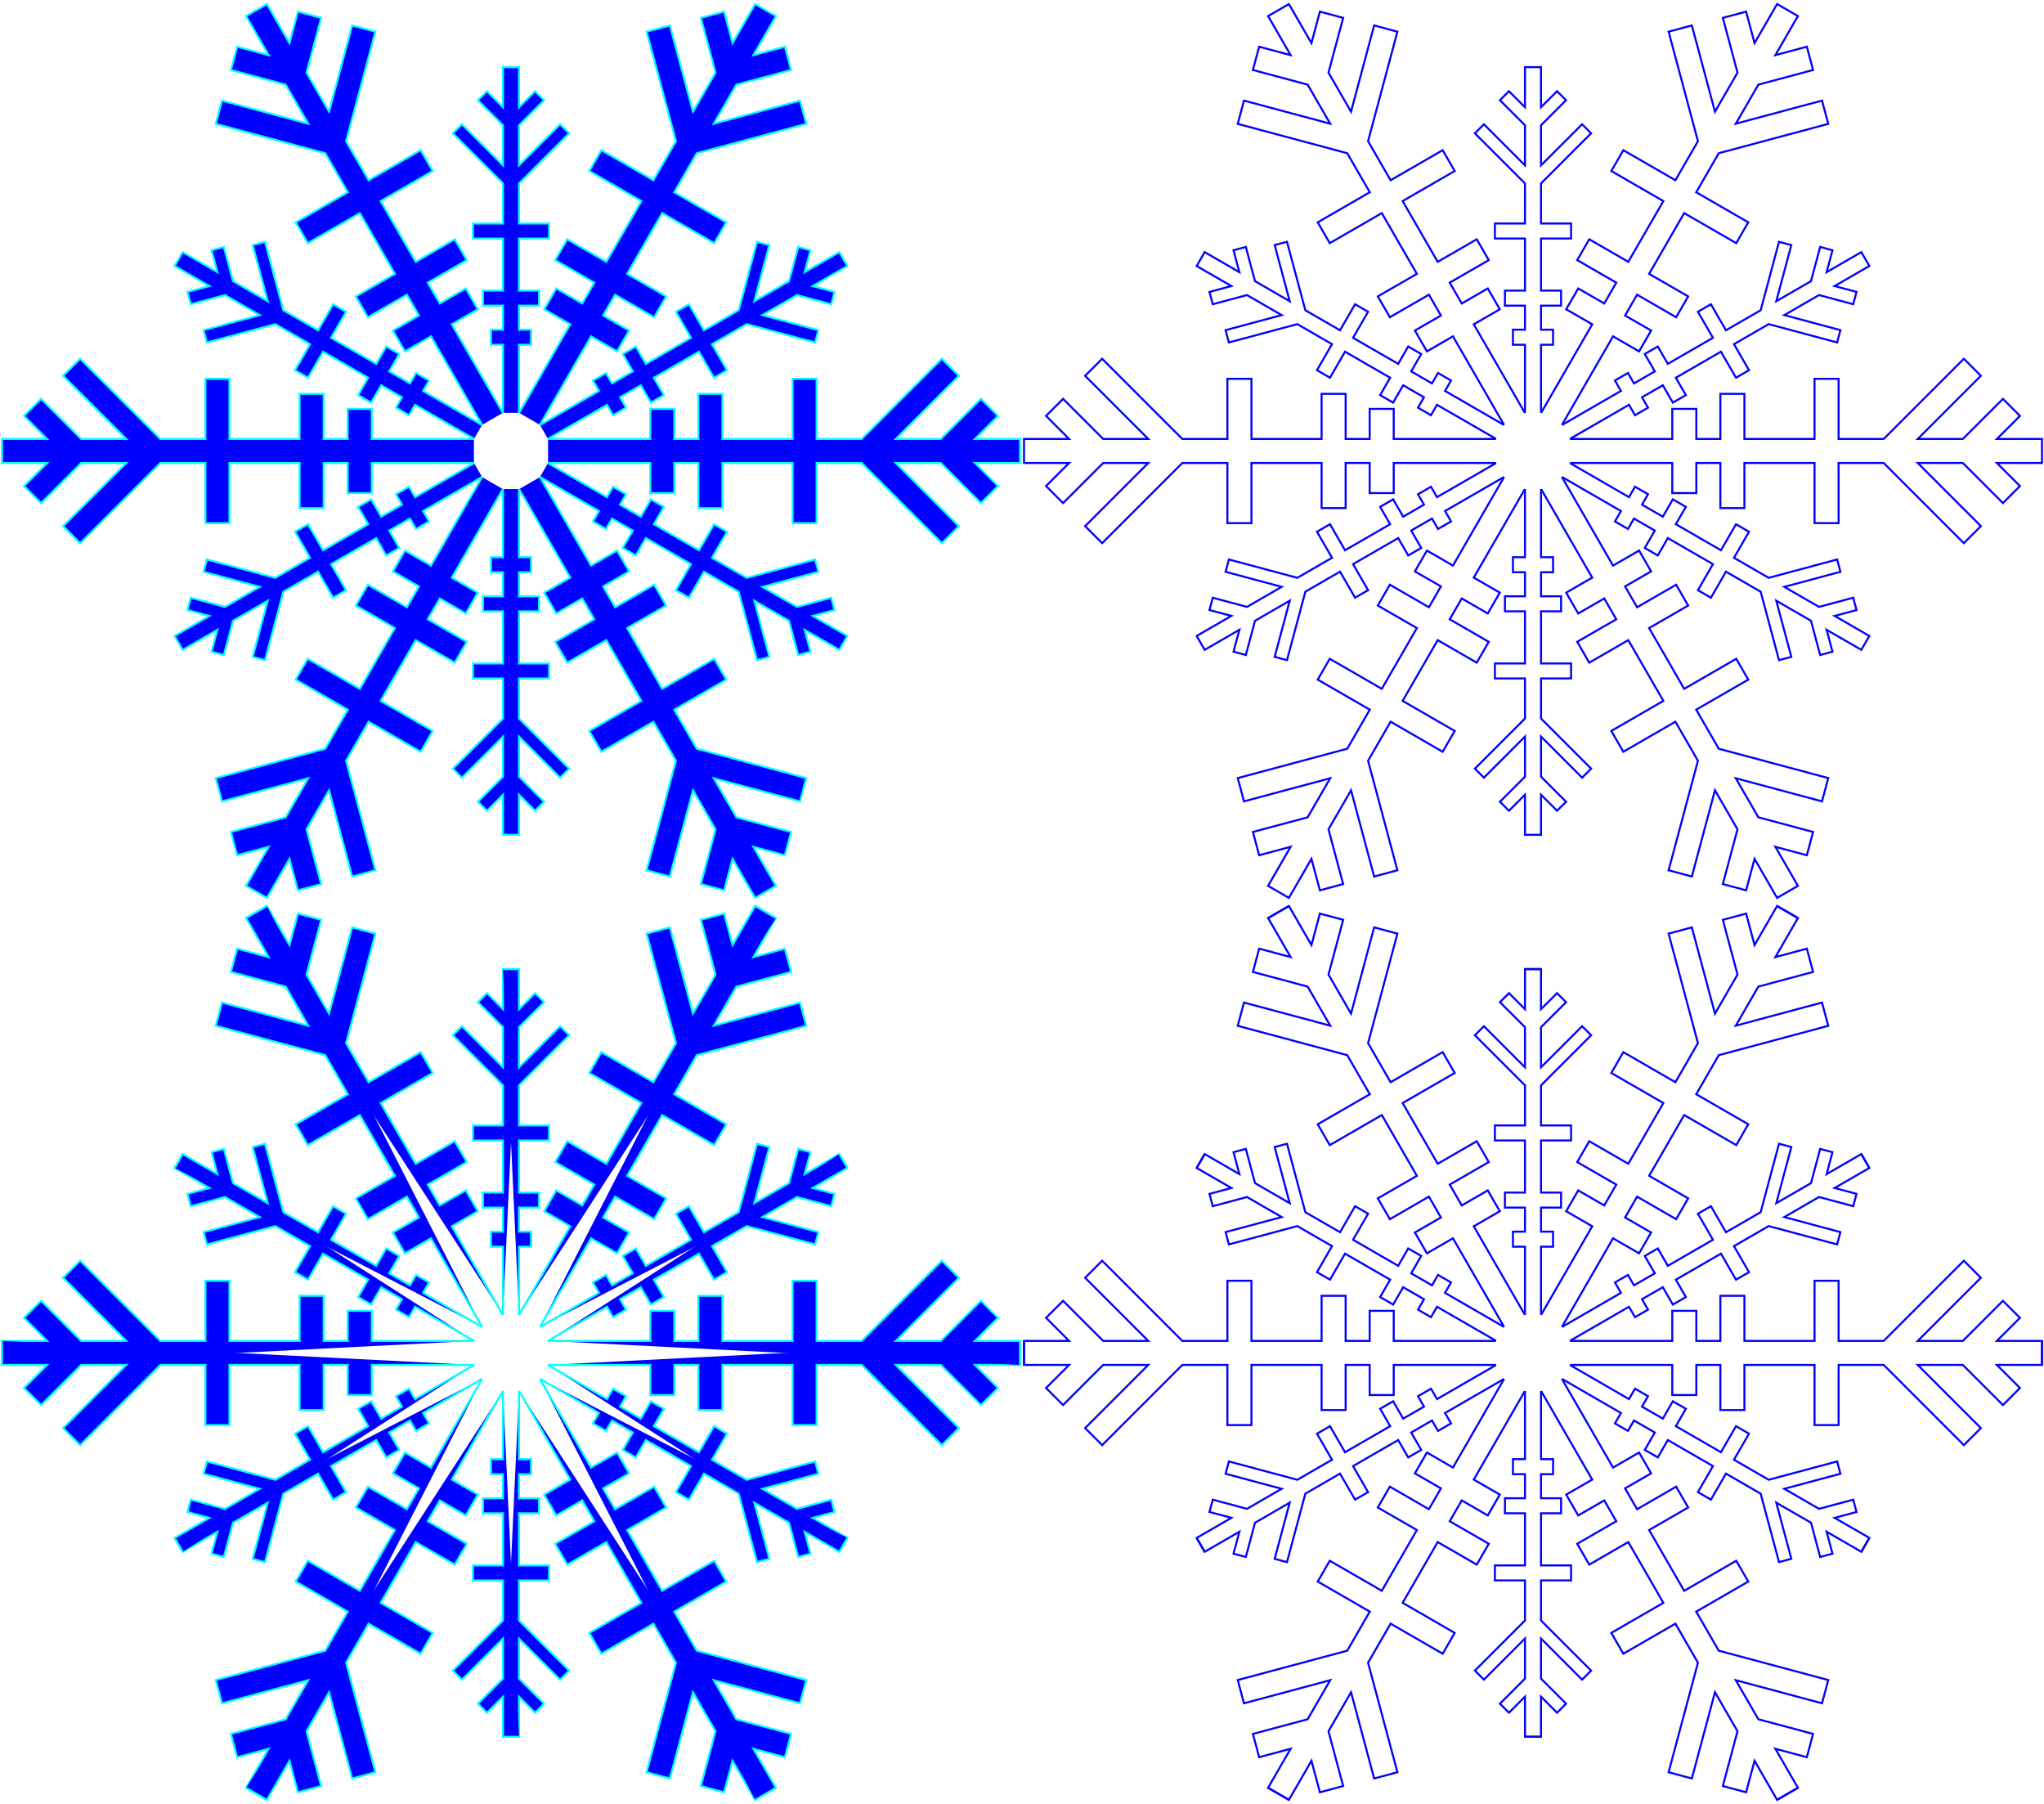
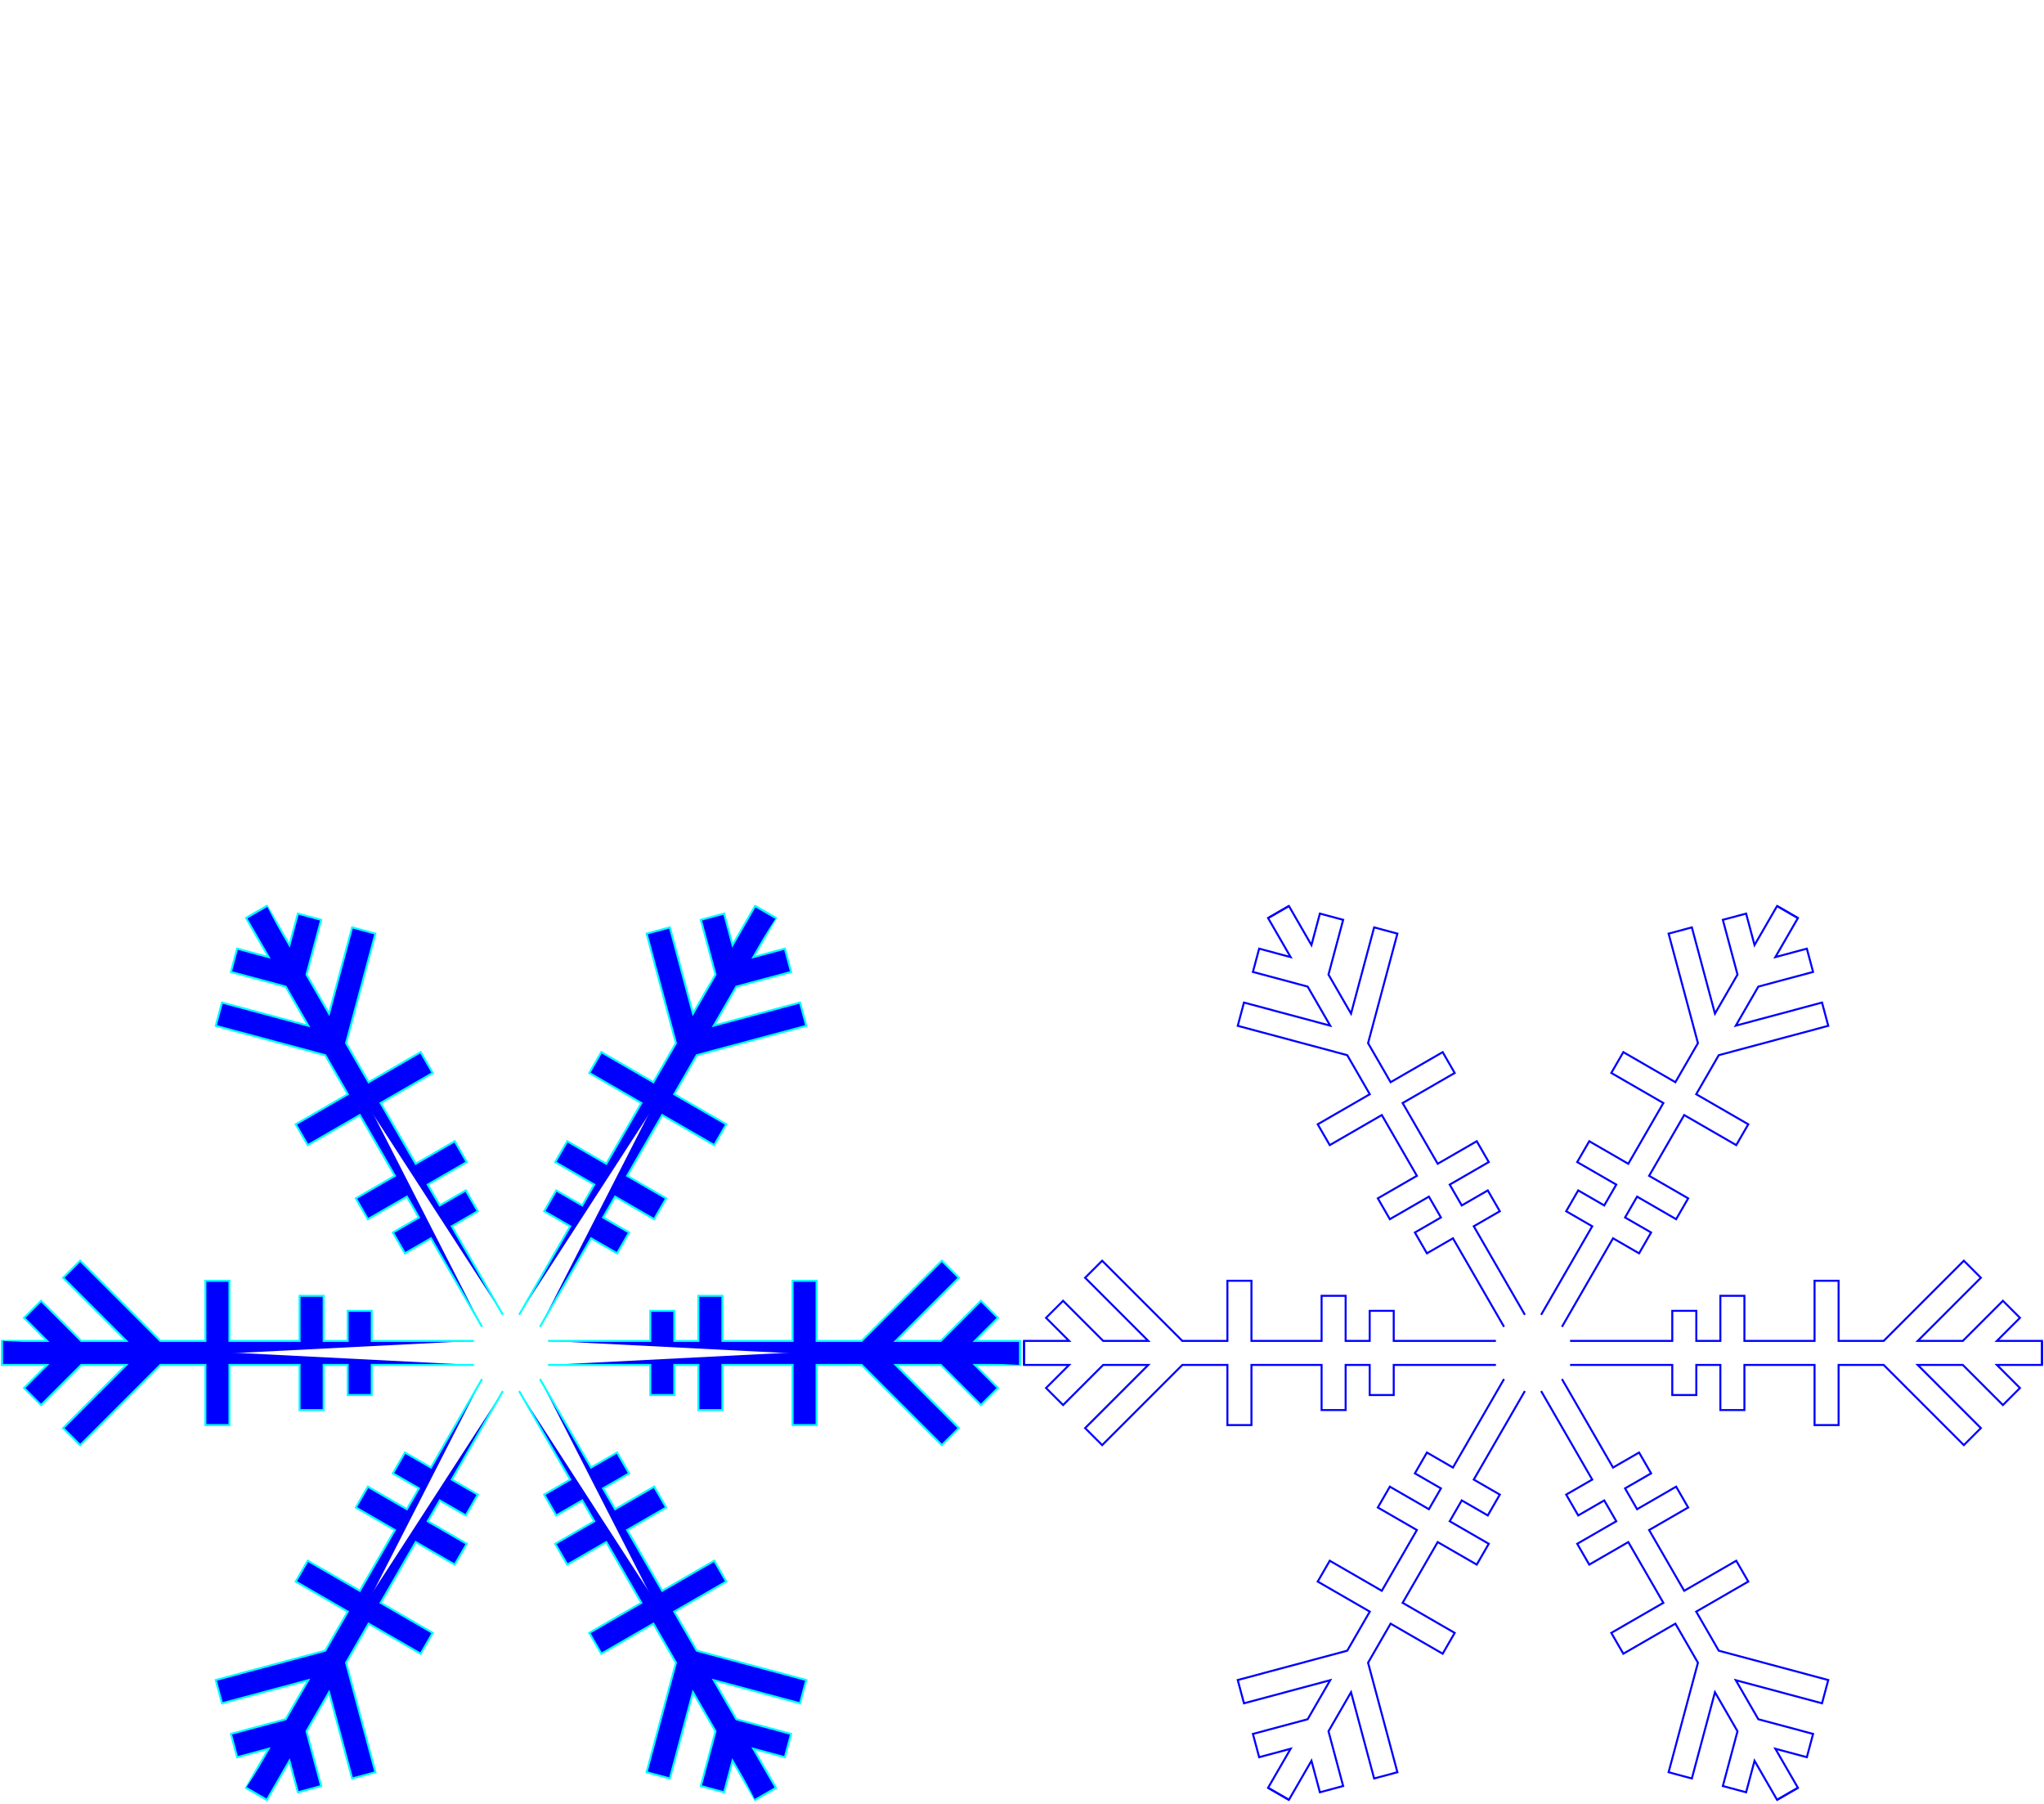
<svg xmlns="http://www.w3.org/2000/svg" xmlns:xlink="http://www.w3.org/1999/xlink" version="1.1" viewBox="-510 -450 2040 1800">
  <defs>
-     <path id="a" d="m37 12h102v30h24v-30h24v45h24v-45h70v60h24v-60h45l80 80 17-17-63-63h45l40 40 17-17-23-23h45v-24h-45l23-23-17-17-40 40h-45l63-63-17-17-80 80h-45v-60h-24v60h-70v-45h-24v45h-24v-30h-24v30h-102" />
-     <path id="m" d="m38 8h68v12h15v-12h24v20h15v-20h52v30h15v-30h40l50 50 9-9-41-41h40l25 25 9-9-16-16h40v-16h-40l16-16-9-9-25 25h-40l41-41-9-9-50 50h-40v-30h-15v30h-52v-20h-15v20h-24v-12h-15v12h-68" />
    <g id="s">
      <use xlink:href="#a" />
      <use transform="rotate(30)" xlink:href="#m" />
    </g>
    <g id="t">
      <use xlink:href="#s" />
      <use transform="rotate(-60)" xlink:href="#s" />
      <use transform="rotate(60)" xlink:href="#s" />
      <use transform="rotate(240)" xlink:href="#s" />
      <use transform="rotate(120)" xlink:href="#s" />
      <use transform="rotate(180)" xlink:href="#s" />
    </g>
    <path id="d" d="m37 12h102v30h24v-30h24v45h24v-45h70v60h24v-60h45l80 80 17-17-63-63h45l40 40 17-17-23-23h45v-24" />
-     <path id="e" d="m38 8h68v12h15v-12h24v20h15v-20h52v30h15v-30h40l50 50 9-9-41-41h40l25 25 9-9-16-16h40v-16" />
    <g id="f">
      <use xlink:href="#d" />
      <use transform="scale(1,-1)" xlink:href="#d" />
      <use transform="rotate(30) scale(1,-1)" xlink:href="#e" />
      <use transform="rotate(30)" xlink:href="#e" />
    </g>
    <g id="g">
      <use xlink:href="#f" />
      <use transform="rotate(-60)" xlink:href="#f" />
      <use transform="rotate(60)" xlink:href="#f" />
      <use transform="rotate(240)" xlink:href="#f" />
      <use transform="rotate(120)" xlink:href="#f" />
      <use transform="rotate(180)" xlink:href="#f" />
    </g>
  </defs>
  <use fill="#00f" stroke="#0ff" stroke-width="2" xlink:href="#t" />
  <use transform="translate(1020)" fill="none" stroke="#00f" stroke-width="2" xlink:href="#t" />
  <use transform="translate(0,900)" fill="#00f" stroke="#0ff" stroke-width="2" xlink:href="#g" />
  <use transform="translate(1020,900)" fill="none" stroke="#00f" stroke-width="2" xlink:href="#g" />
</svg>